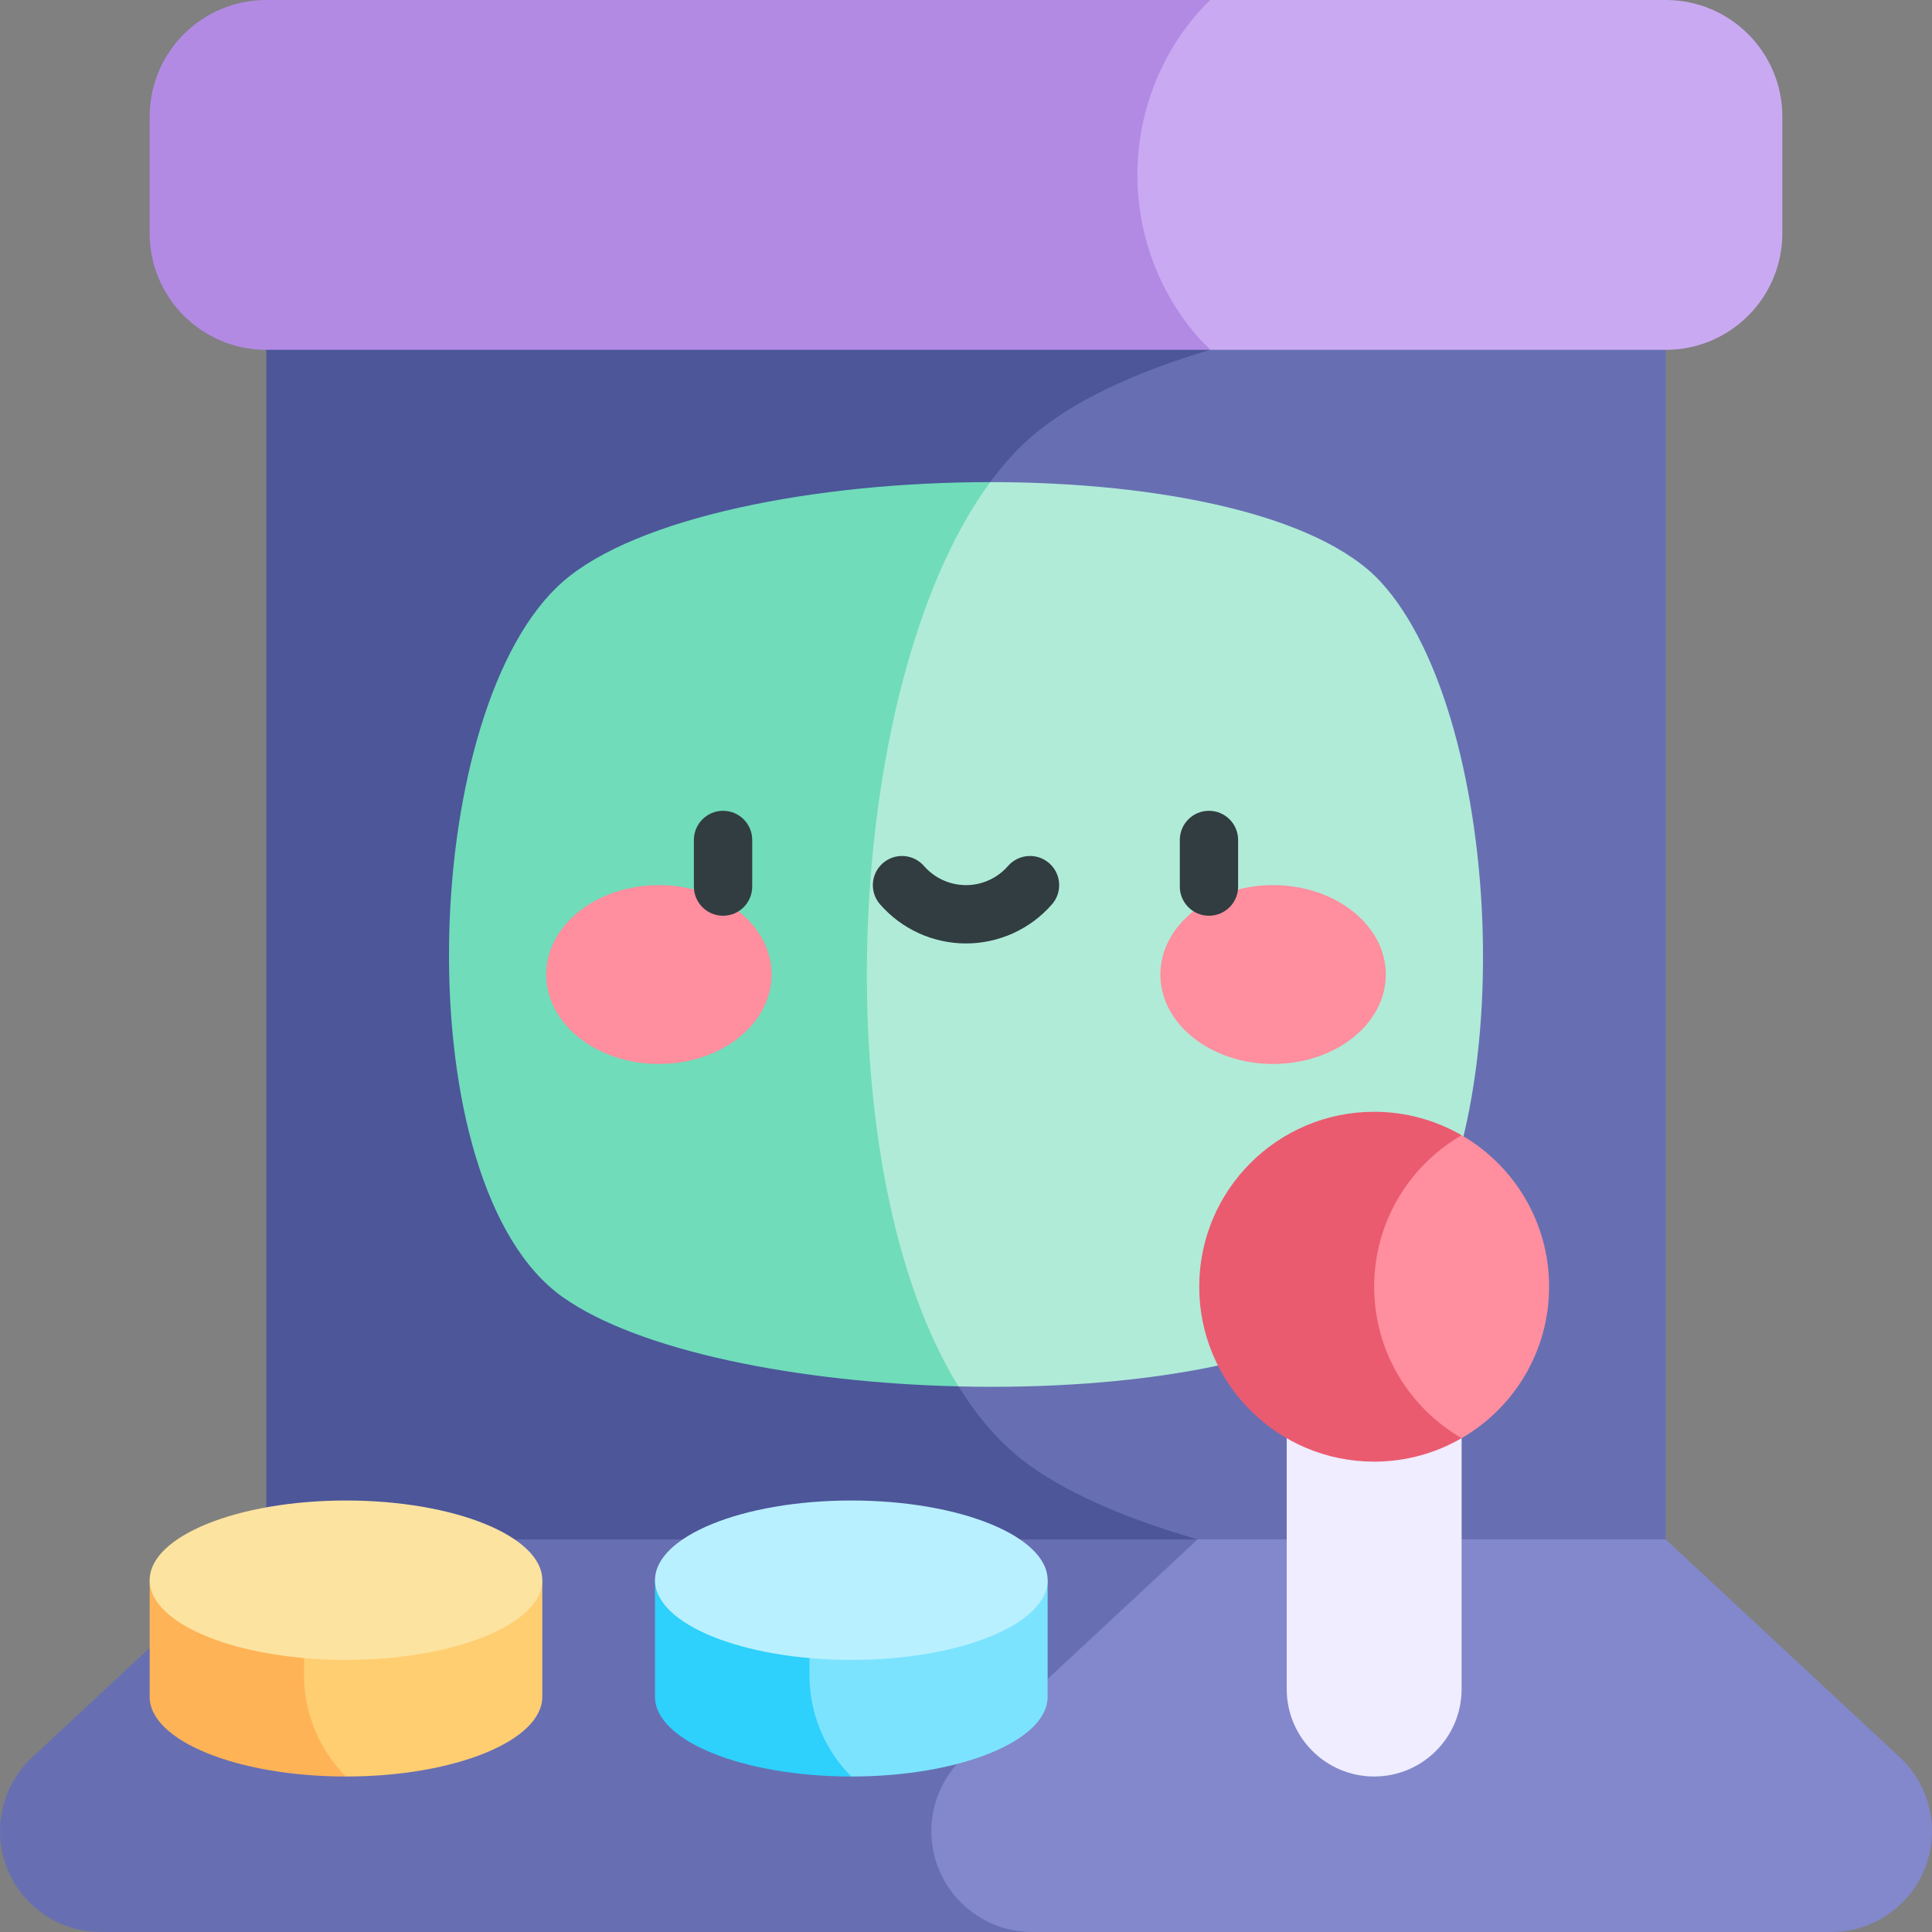
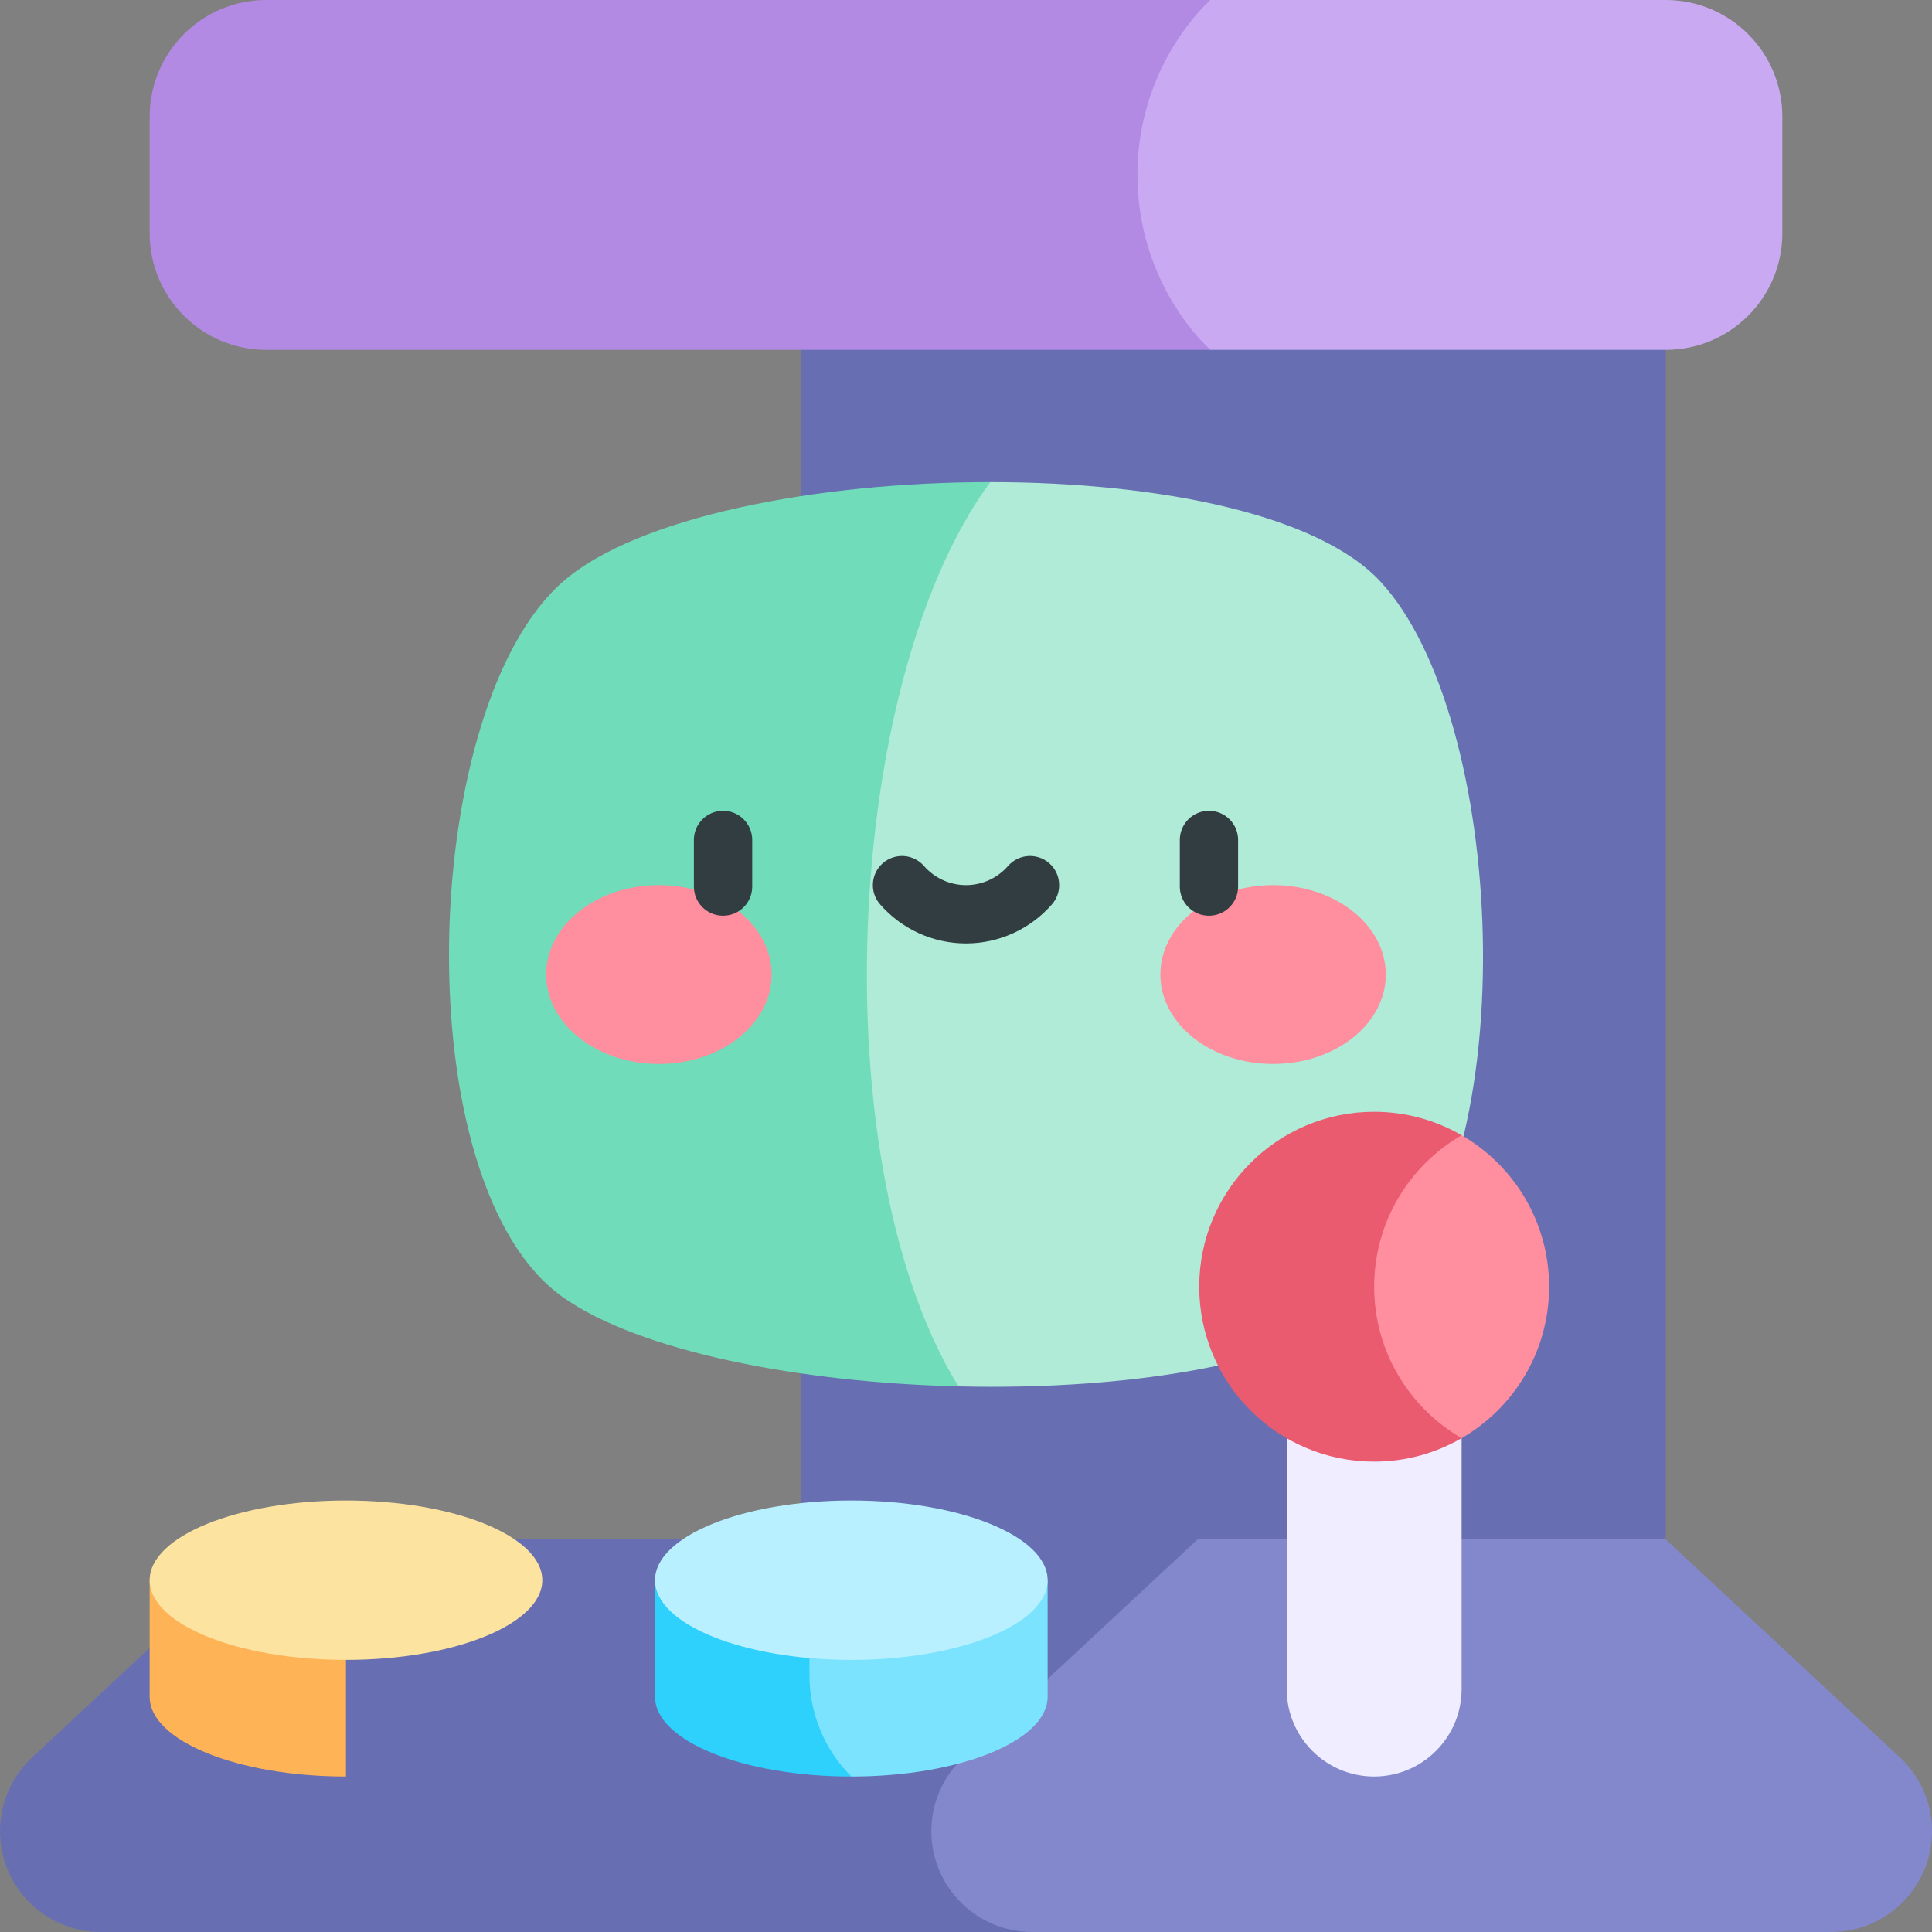
<svg xmlns="http://www.w3.org/2000/svg" width="64" height="64" viewBox="0 0 64 64" fill="none">
  <rect x="0" y="0" width="64" height="64" fill="#808080" stroke="none" />
  <path d="M40.079 7.726H26.529V57.433H55.179V7.726H40.079Z" fill="#676FB2" />
  <path d="M14.488 31.691L14.489 31.692V31.69L14.488 31.691Z" fill="#FCE3A0" />
-   <path d="M32.211 46.611H32.209C32.051 46.392 31.899 46.164 31.752 45.926C29.563 42.391 28.596 36.838 28.728 31.293C28.87 25.338 30.279 19.396 32.803 15.971L32.803 15.969C33.219 15.404 33.665 14.905 34.141 14.489C35.488 13.31 37.565 12.339 40.079 11.59V7.726H8.821V50.994L21.698 57.433L39.673 50.994C37.416 50.346 35.504 49.532 34.141 48.569C33.424 48.062 32.781 47.399 32.211 46.611ZM14.489 31.692L14.488 31.691L14.489 31.69V31.692Z" fill="#4C5699" />
  <path d="M8.821 50.994L1.065 58.214C0.386 58.846 0 59.732 0 60.659C0 62.504 1.496 64 3.341 64H34.193L39.673 59.123V50.994H8.821Z" fill="#676FB2" />
  <path d="M62.935 58.214L55.179 50.994H39.673L31.917 58.214C31.238 58.846 30.852 59.732 30.852 60.659C30.852 62.504 32.348 64 34.193 64H60.659C62.504 64 64 62.504 64 60.659C64 59.732 63.614 58.846 62.935 58.214Z" fill="#8288CB" />
  <path d="M11.461 52.346H4.958V56.209C4.958 57.667 7.869 58.849 11.461 58.849V52.346Z" fill="#FFB357" />
-   <path d="M10.073 52.346V55.499C10.073 56.756 10.572 57.961 11.461 58.849C15.052 58.849 17.964 57.667 17.964 56.209V52.346H10.073Z" fill="#FFCE71" />
  <path d="M11.461 54.986C15.052 54.986 17.964 53.804 17.964 52.346C17.964 50.888 15.052 49.706 11.461 49.706C7.869 49.706 4.958 50.888 4.958 52.346C4.958 53.804 7.869 54.986 11.461 54.986Z" fill="#FCE3A0" />
  <path d="M28.201 52.346H21.698V56.209C21.698 57.667 24.61 58.849 28.201 58.849V52.346Z" fill="#2ED0FC" />
  <path d="M26.814 52.346V55.499C26.814 56.756 27.313 57.961 28.201 58.849C31.793 58.849 34.704 57.667 34.704 56.209V52.346H26.814Z" fill="#7CE3FF" />
  <path d="M28.201 54.986C31.793 54.986 34.704 53.804 34.704 52.346C34.704 50.888 31.793 49.706 28.201 49.706C24.61 49.706 21.698 50.888 21.698 52.346C21.698 53.804 24.61 54.986 28.201 54.986Z" fill="#B9F0FF" />
  <path d="M49.118 30.955C49.004 26.236 47.814 21.523 45.733 19.27C43.653 17.018 38.298 15.97 32.803 15.971L26.529 21.183V41.763L31.752 45.926C37.469 46.065 43.244 45.148 45.733 42.971C48.181 40.829 49.237 35.889 49.118 30.955Z" fill="#B0EBD8" />
  <path d="M28.728 31.293C28.87 25.338 30.279 19.396 32.803 15.971C27.025 15.971 21.091 17.131 18.645 19.27C16.306 21.317 14.996 26.131 14.881 30.955C14.878 31.084 14.876 31.214 14.875 31.343L14.874 31.344L14.875 31.346C14.824 36.264 16.02 41.115 18.645 42.971C21.172 44.758 26.437 45.797 31.752 45.926C29.563 42.391 28.596 36.838 28.728 31.293Z" fill="#70DCBA" />
  <path d="M55.179 0H40.079L34.285 5.795L40.079 11.589H55.179C57.313 11.589 59.042 9.86 59.042 7.726V3.863C59.042 1.73 57.313 0 55.179 0Z" fill="#C9AAF2" />
  <path d="M40.079 0H8.821C6.687 0 4.958 1.73 4.958 3.863V7.726C4.958 9.86 6.687 11.589 8.821 11.589H40.079C36.879 8.389 36.879 3.2 40.079 0Z" fill="#B28AE4" />
  <path d="M42.624 41.336V55.952C42.624 57.552 43.921 58.849 45.521 58.849C47.121 58.849 48.418 57.552 48.418 55.952V41.336H42.624Z" fill="#EFEDFF" />
  <path d="M48.418 37.606H45.165V47.641H48.418C50.15 46.639 51.316 44.768 51.316 42.624C51.316 40.479 50.15 38.608 48.418 37.606Z" fill="#FF8E9E" />
  <path d="M45.521 42.624C45.521 40.479 46.687 38.608 48.418 37.606C47.566 37.113 46.577 36.829 45.521 36.829C42.321 36.829 39.726 39.423 39.726 42.624C39.726 45.824 42.321 48.419 45.521 48.419C46.577 48.419 47.566 48.135 48.418 47.641C46.687 46.639 45.521 44.768 45.521 42.624Z" fill="#EA5B70" />
  <path d="M21.827 29.321C19.765 29.321 18.093 30.647 18.093 32.283C18.093 33.919 19.765 35.245 21.827 35.245C23.89 35.245 25.561 33.919 25.561 32.283C25.561 30.647 23.889 29.321 21.827 29.321Z" fill="#FF8E9E" />
  <path d="M42.173 29.321C40.111 29.321 38.439 30.647 38.439 32.283C38.439 33.919 40.111 35.245 42.173 35.245C44.236 35.245 45.907 33.919 45.907 32.283C45.907 30.647 44.236 29.321 42.173 29.321Z" fill="#FF8E9E" />
  <path d="M23.952 26.859C23.419 26.859 22.986 27.291 22.986 27.824V29.37C22.986 29.903 23.419 30.335 23.952 30.335C24.485 30.335 24.918 29.903 24.918 29.37V27.824C24.918 27.291 24.485 26.859 23.952 26.859Z" fill="#313D40" />
  <path d="M40.048 26.859C39.515 26.859 39.083 27.291 39.083 27.824V29.37C39.083 29.903 39.515 30.335 40.048 30.335C40.582 30.335 41.014 29.903 41.014 29.37V27.824C41.014 27.291 40.582 26.859 40.048 26.859Z" fill="#313D40" />
  <path d="M34.755 28.593C34.353 28.243 33.743 28.285 33.392 28.687C33.041 29.09 32.533 29.321 32 29.321C31.467 29.321 30.96 29.09 30.608 28.687C30.258 28.285 29.648 28.243 29.246 28.593C28.843 28.944 28.802 29.554 29.152 29.956C29.87 30.78 30.909 31.253 32 31.253C33.092 31.253 34.13 30.78 34.849 29.956C35.199 29.554 35.157 28.944 34.755 28.593Z" fill="#313D40" />
</svg>